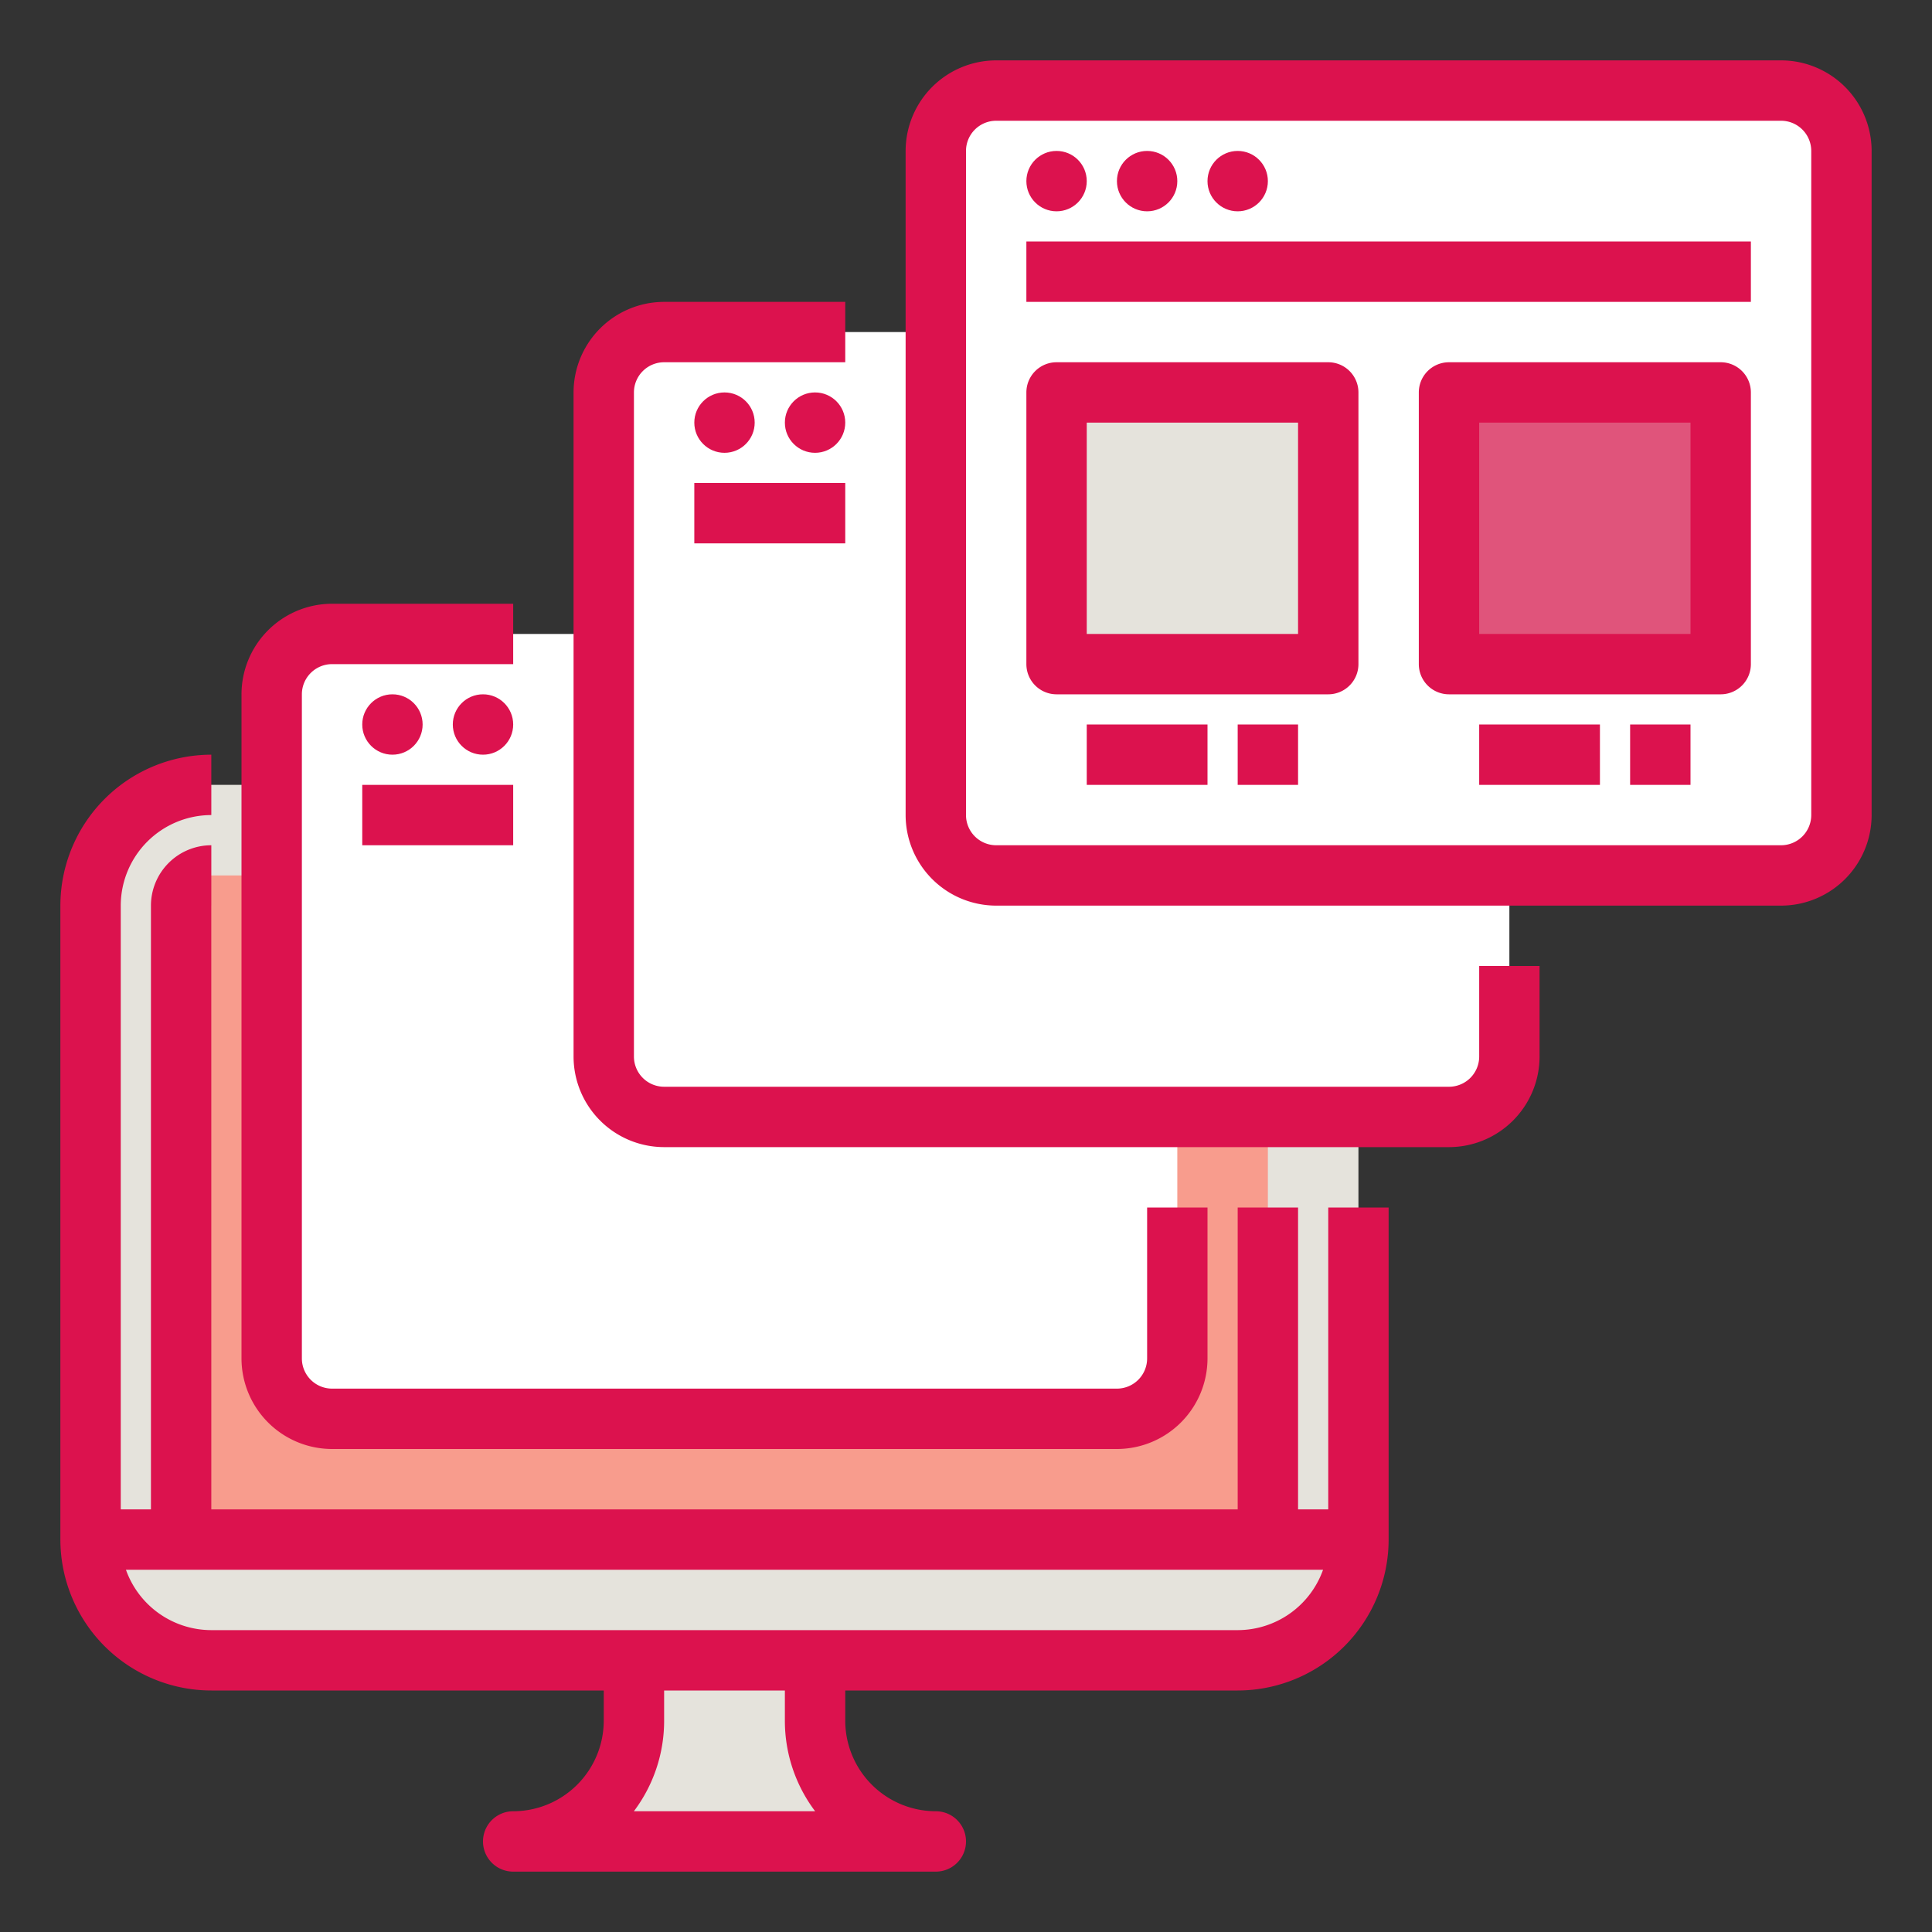
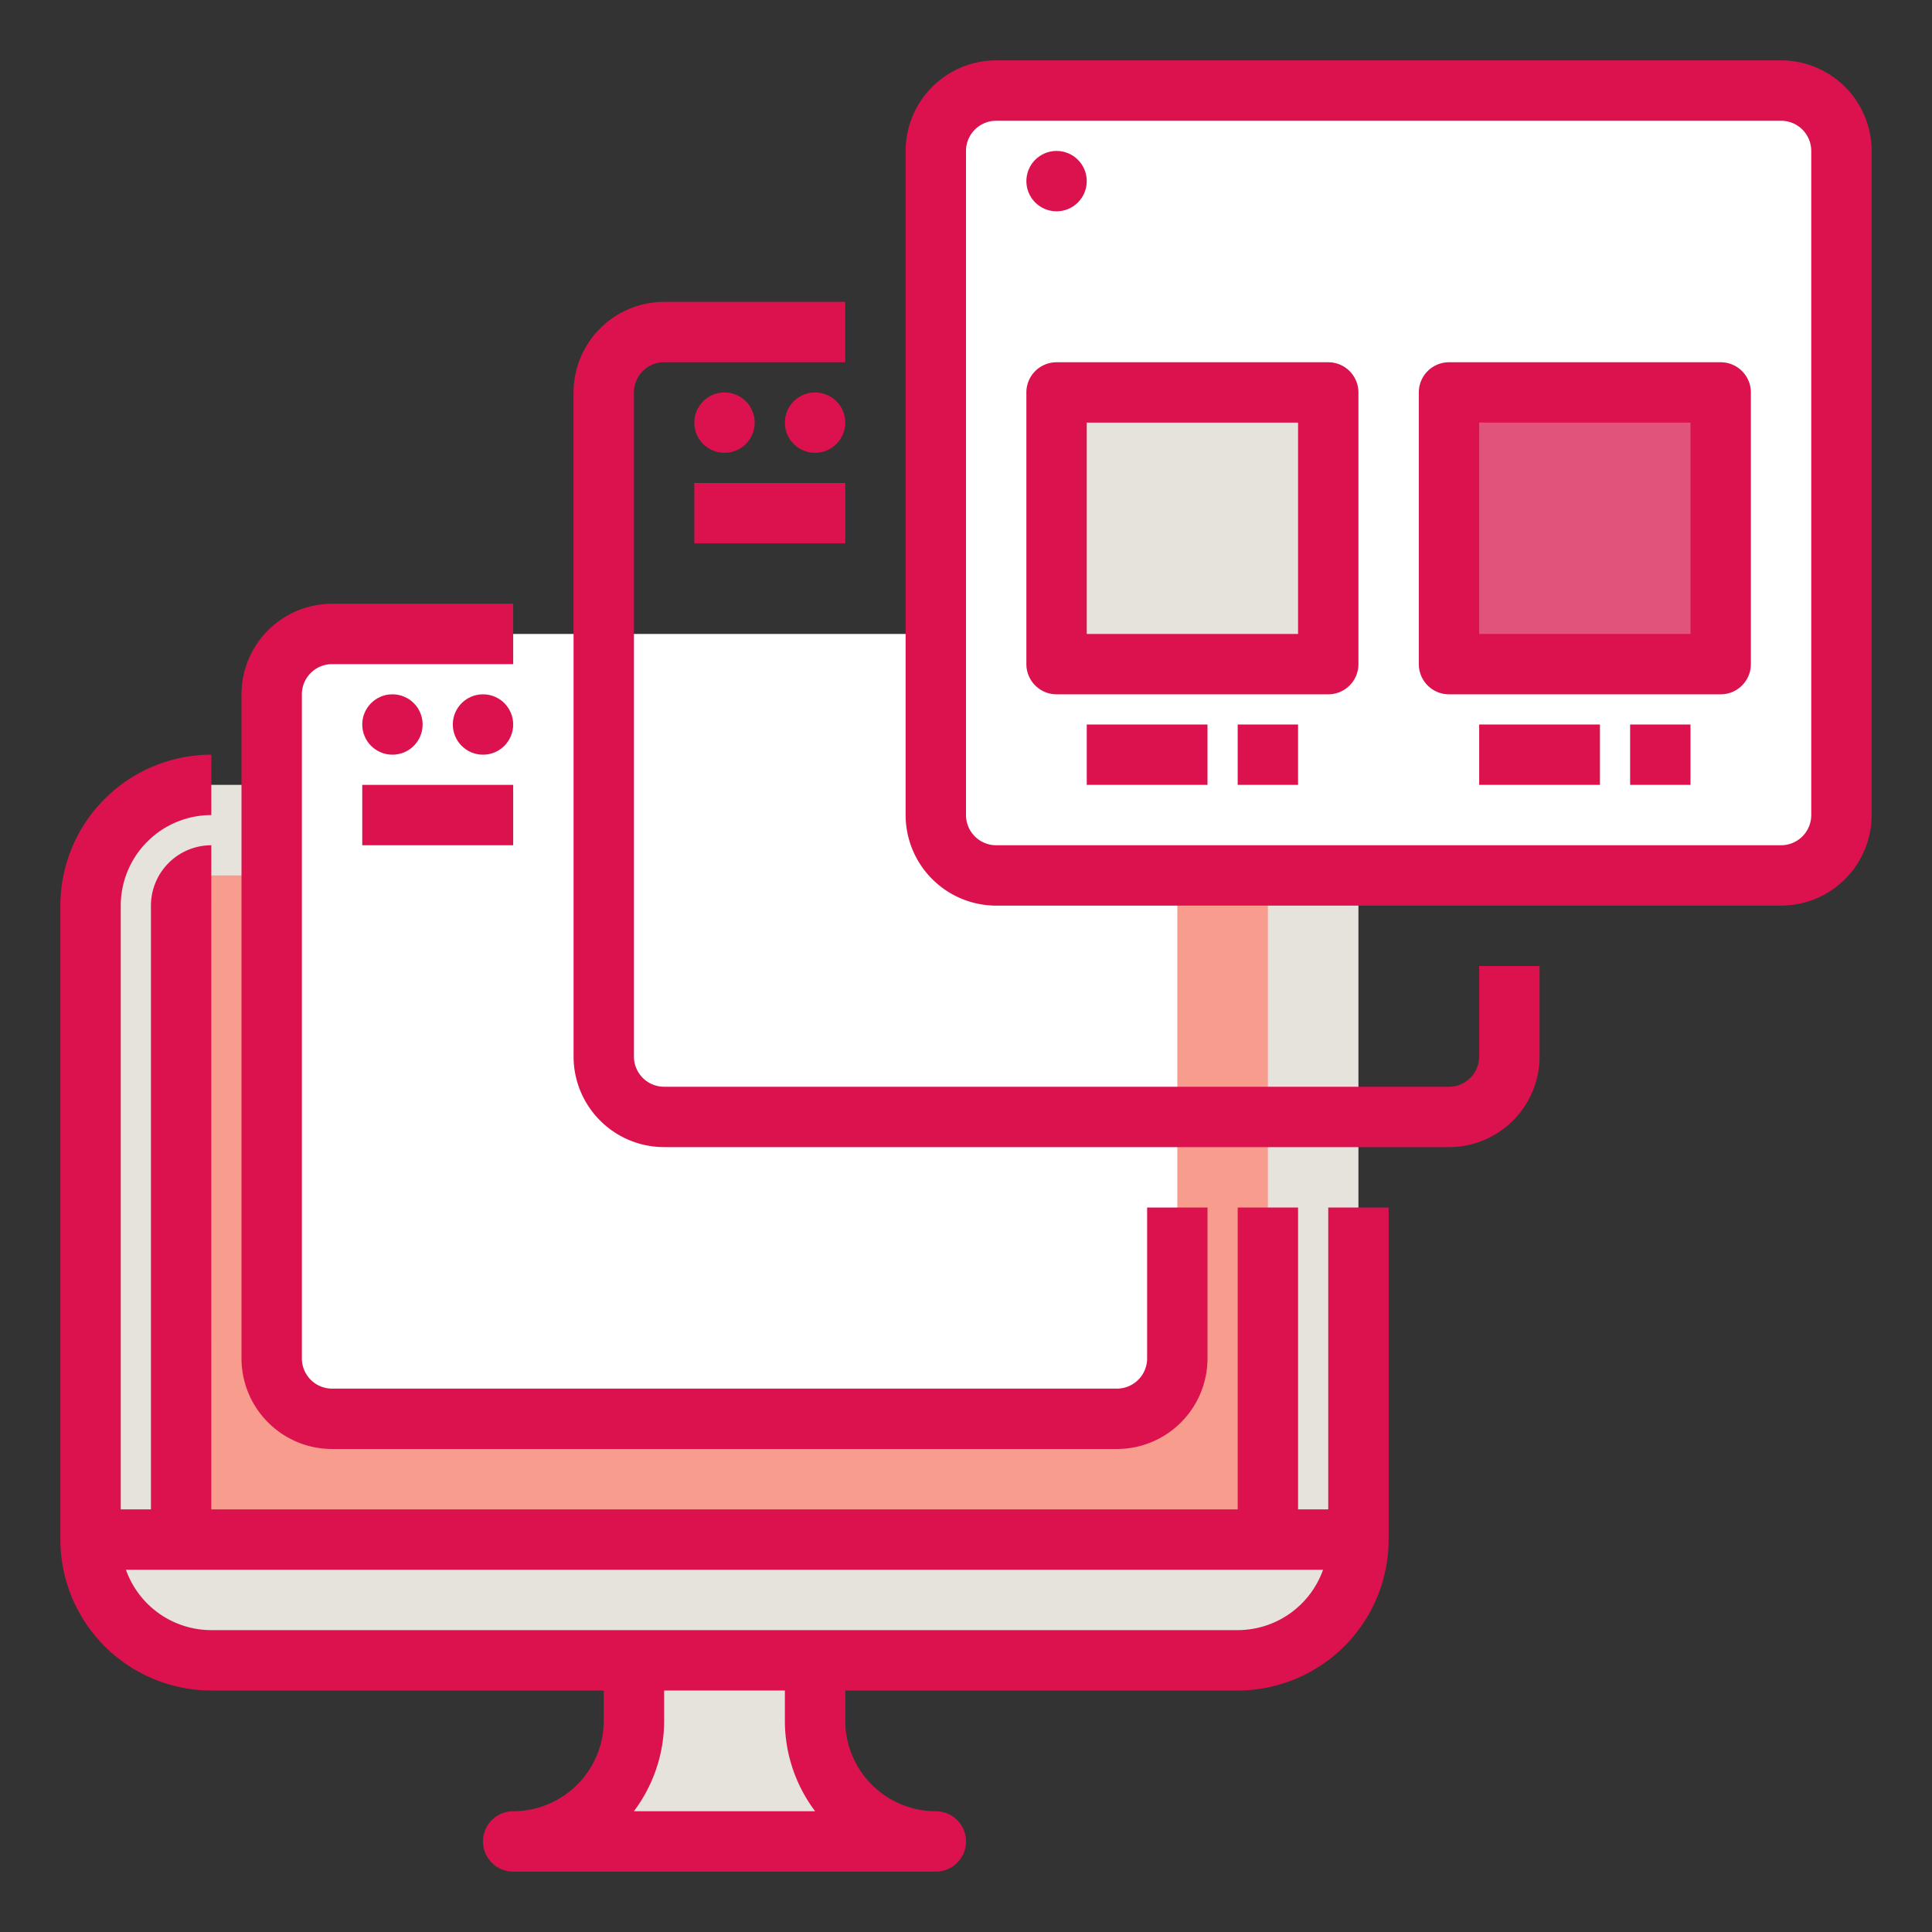
<svg xmlns="http://www.w3.org/2000/svg" version="1.1" width="512" height="512" x="0" y="0" viewBox="0 0 512 512" style="enable-background:new 0 0 512 512" xml:space="preserve" class="">
  <rect x="0" y="0" width="512" height="512" fill="#333333" stroke="none" />
  <g>
    <g id="Fill_out_line" data-name="Fill out line">
      <rect fill="#e5e3dc" height="232" rx="32" width="336" x="24" y="208" data-original="#8acce7" style="" class="" />
      <path d="m24 408h336a0 0 0 0 1 0 0 32 32 0 0 1 -32 32h-272a32 32 0 0 1 -32-32 0 0 0 0 1 0 0z" fill="#e5e3dc" data-original="#379ec3" style="" class="" />
      <path d="m56 232h272a8 8 0 0 1 8 8v168a0 0 0 0 1 0 0h-288a0 0 0 0 1 0 0v-168a8 8 0 0 1 8-8z" fill="#f89c8d" data-original="#a2c32a" style="" class="" />
      <path d="m168 440v16a32 32 0 0 1 -32 32h112a32 32 0 0 1 -32-32v-16z" fill="#e5e3dc" data-original="#8acce7" style="" class="" />
      <g fill="#eedc9a">
        <rect height="208" rx="16" width="240" x="72" y="168" fill="#ffffff" data-original="#eedc9a" style="" class="" />
-         <rect height="208" rx="16" width="240" x="160" y="88" fill="#ffffff" data-original="#eedc9a" style="" class="" />
        <rect height="208" rx="16" width="240" x="248" y="24" fill="#ffffff" data-original="#eedc9a" style="" class="" />
      </g>
      <path d="m280 104h72v72h-72z" fill="#e5e3dc" data-original="#8acce7" style="" class="" />
      <path d="m384 104h72v72h-72z" fill="#e0547b" data-original="#349966" style="" class="" />
      <path d="m352 400h-8v-80h-16v80h-272l-.009-160.0.01-0v-16a16.018 16.018 0 0 0 -16 16v160h-8v-160a24.027 24.027 0 0 1 24-24v-16a40.046 40.046 0 0 0 -40 40v168a40.046 40.046 0 0 0 40 40h104v8a24.027 24.027 0 0 1 -24 24 8 8 0 0 0 0 16h112a8 8 0 0 0 0-16 24.027 24.027 0 0 1 -24-24v-8h104a40.046 40.046 0 0 0 40-40v-88h-16zm-135.981 80h-48.037a39.798 39.798 0 0 0 8.019-24v-8h32v8a39.798 39.798 0 0 0 8.019 24zm111.981-48h-272a24.038 24.038 0 0 1 -22.624-16h317.248a24.039 24.039 0 0 1 -22.624 16z" fill="#dc124e" data-original="#000000" style="" class="" />
      <path d="m472 16h-208a24.027 24.027 0 0 0 -24 24v176a24.027 24.027 0 0 0 24 24h208a24.027 24.027 0 0 0 24-24v-176a24.027 24.027 0 0 0 -24-24zm8 200a8.009 8.009 0 0 1 -8 8h-208a8.009 8.009 0 0 1 -8-8v-176a8.009 8.009 0 0 1 8-8h208a8.009 8.009 0 0 1 8 8z" fill="#dc124e" data-original="#000000" style="" class="" />
-       <path d="m272 64h192v16h-192z" fill="#dc124e" data-original="#000000" style="" class="" />
      <circle cx="280" cy="48" r="8" fill="#dc124e" data-original="#000000" style="" class="" />
-       <circle cx="304" cy="48" r="8" fill="#dc124e" data-original="#000000" style="" class="" />
-       <circle cx="328" cy="48" r="8" fill="#dc124e" data-original="#000000" style="" class="" />
      <path d="m352 96h-72a8 8 0 0 0 -8 8v72a8 8 0 0 0 8 8h72a8 8 0 0 0 8-8v-72a8 8 0 0 0 -8-8zm-8 72h-56v-56h56z" fill="#dc124e" data-original="#000000" style="" class="" />
      <path d="m456 96h-72a8 8 0 0 0 -8 8v72a8 8 0 0 0 8 8h72a8 8 0 0 0 8-8v-72a8 8 0 0 0 -8-8zm-8 72h-56v-56h56z" fill="#dc124e" data-original="#000000" style="" class="" />
      <path d="m288 192h32v16h-32z" fill="#dc124e" data-original="#000000" style="" class="" />
      <path d="m328 192h16v16h-16z" fill="#dc124e" data-original="#000000" style="" class="" />
      <path d="m392 192h32v16h-32z" fill="#dc124e" data-original="#000000" style="" class="" />
-       <path d="m432 192h16v16h-16z" fill="#dc124e" data-original="#000000" style="" class="" />
+       <path d="m432 192h16v16h-16" fill="#dc124e" data-original="#000000" style="" class="" />
      <path d="m392 280a8.009 8.009 0 0 1 -8 8h-208a8.009 8.009 0 0 1 -8-8v-176a8.009 8.009 0 0 1 8-8h48v-16h-48a24.027 24.027 0 0 0 -24 24v176a24.027 24.027 0 0 0 24 24h208a24.027 24.027 0 0 0 24-24v-24h-16z" fill="#dc124e" data-original="#000000" style="" class="" />
      <path d="m184 128h40v16h-40z" fill="#dc124e" data-original="#000000" style="" class="" />
      <circle cx="192" cy="112" r="8" fill="#dc124e" data-original="#000000" style="" class="" />
      <circle cx="216" cy="112" r="8" fill="#dc124e" data-original="#000000" style="" class="" />
      <path d="m88 384h208a24.027 24.027 0 0 0 24-24v-40h-16v40a8.009 8.009 0 0 1 -8 8h-208a8.009 8.009 0 0 1 -8-8v-176a8.009 8.009 0 0 1 8-8h48v-16h-48a24.027 24.027 0 0 0 -24 24v176a24.027 24.027 0 0 0 24 24z" fill="#dc124e" data-original="#000000" style="" class="" />
      <path d="m96 208h40v16h-40z" fill="#dc124e" data-original="#000000" style="" class="" />
      <circle cx="104" cy="192" r="8" fill="#dc124e" data-original="#000000" style="" class="" />
      <circle cx="128" cy="192" r="8" fill="#dc124e" data-original="#000000" style="" class="" />
    </g>
  </g>
</svg>